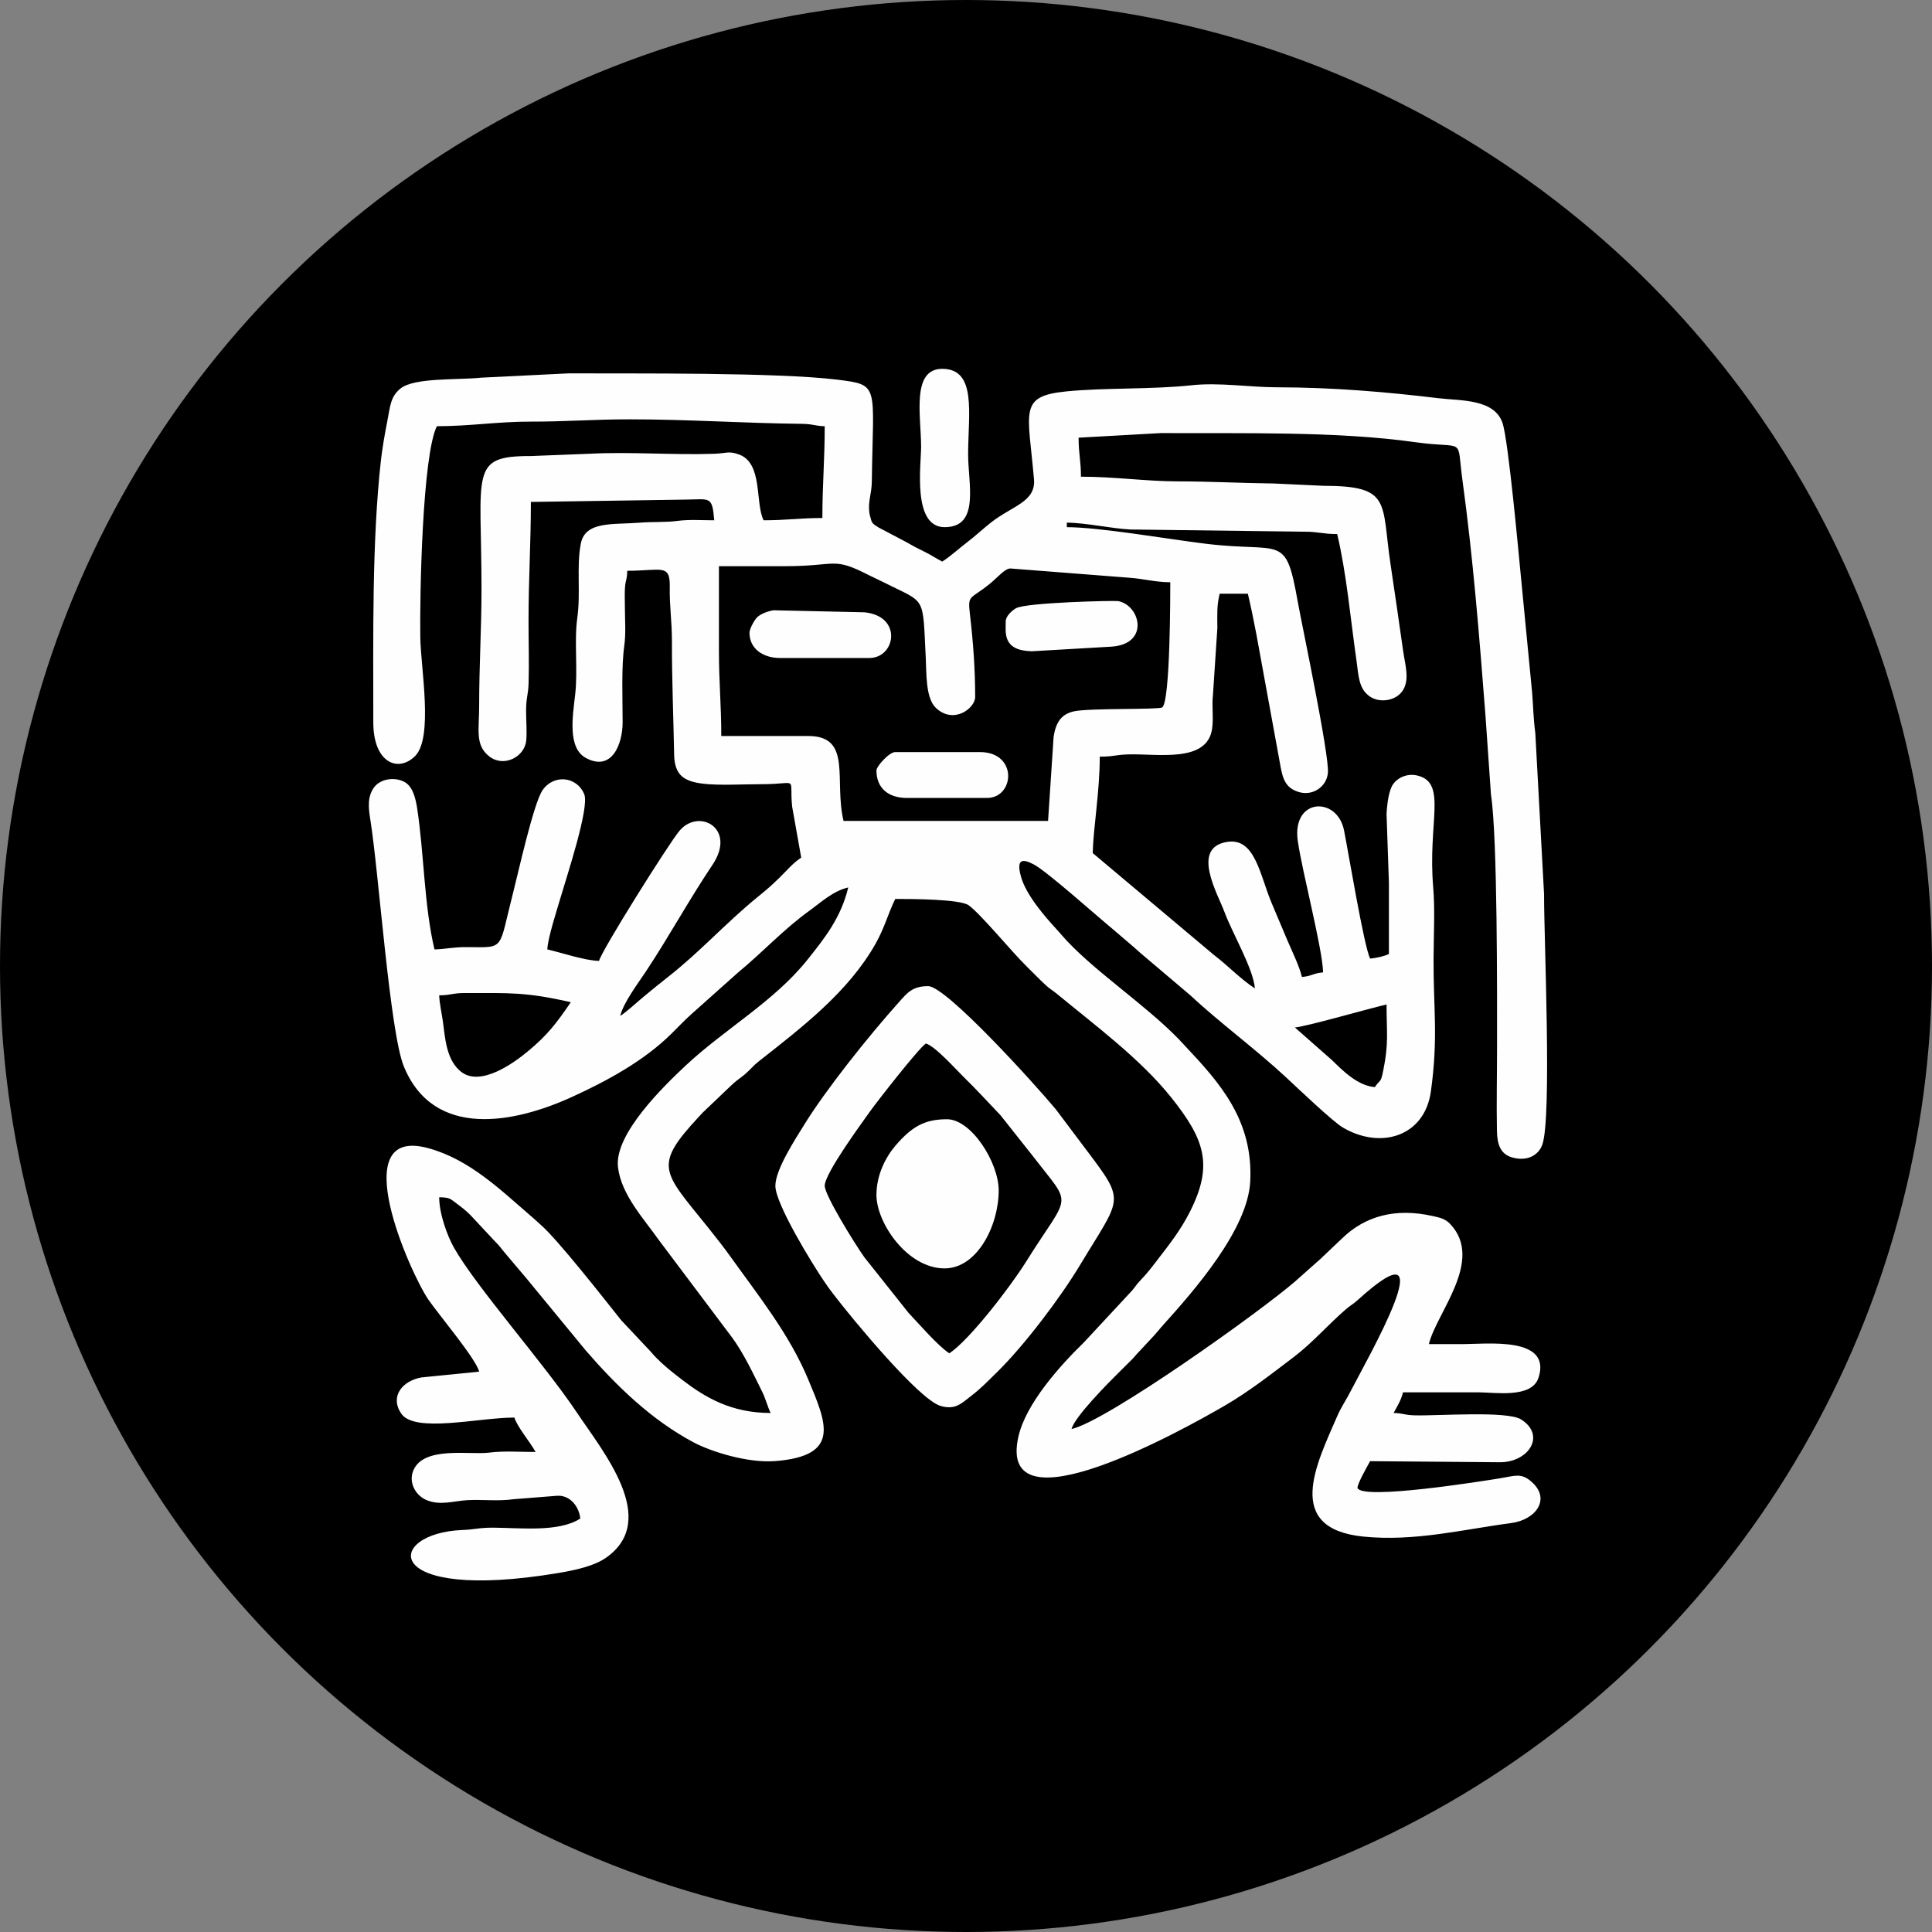
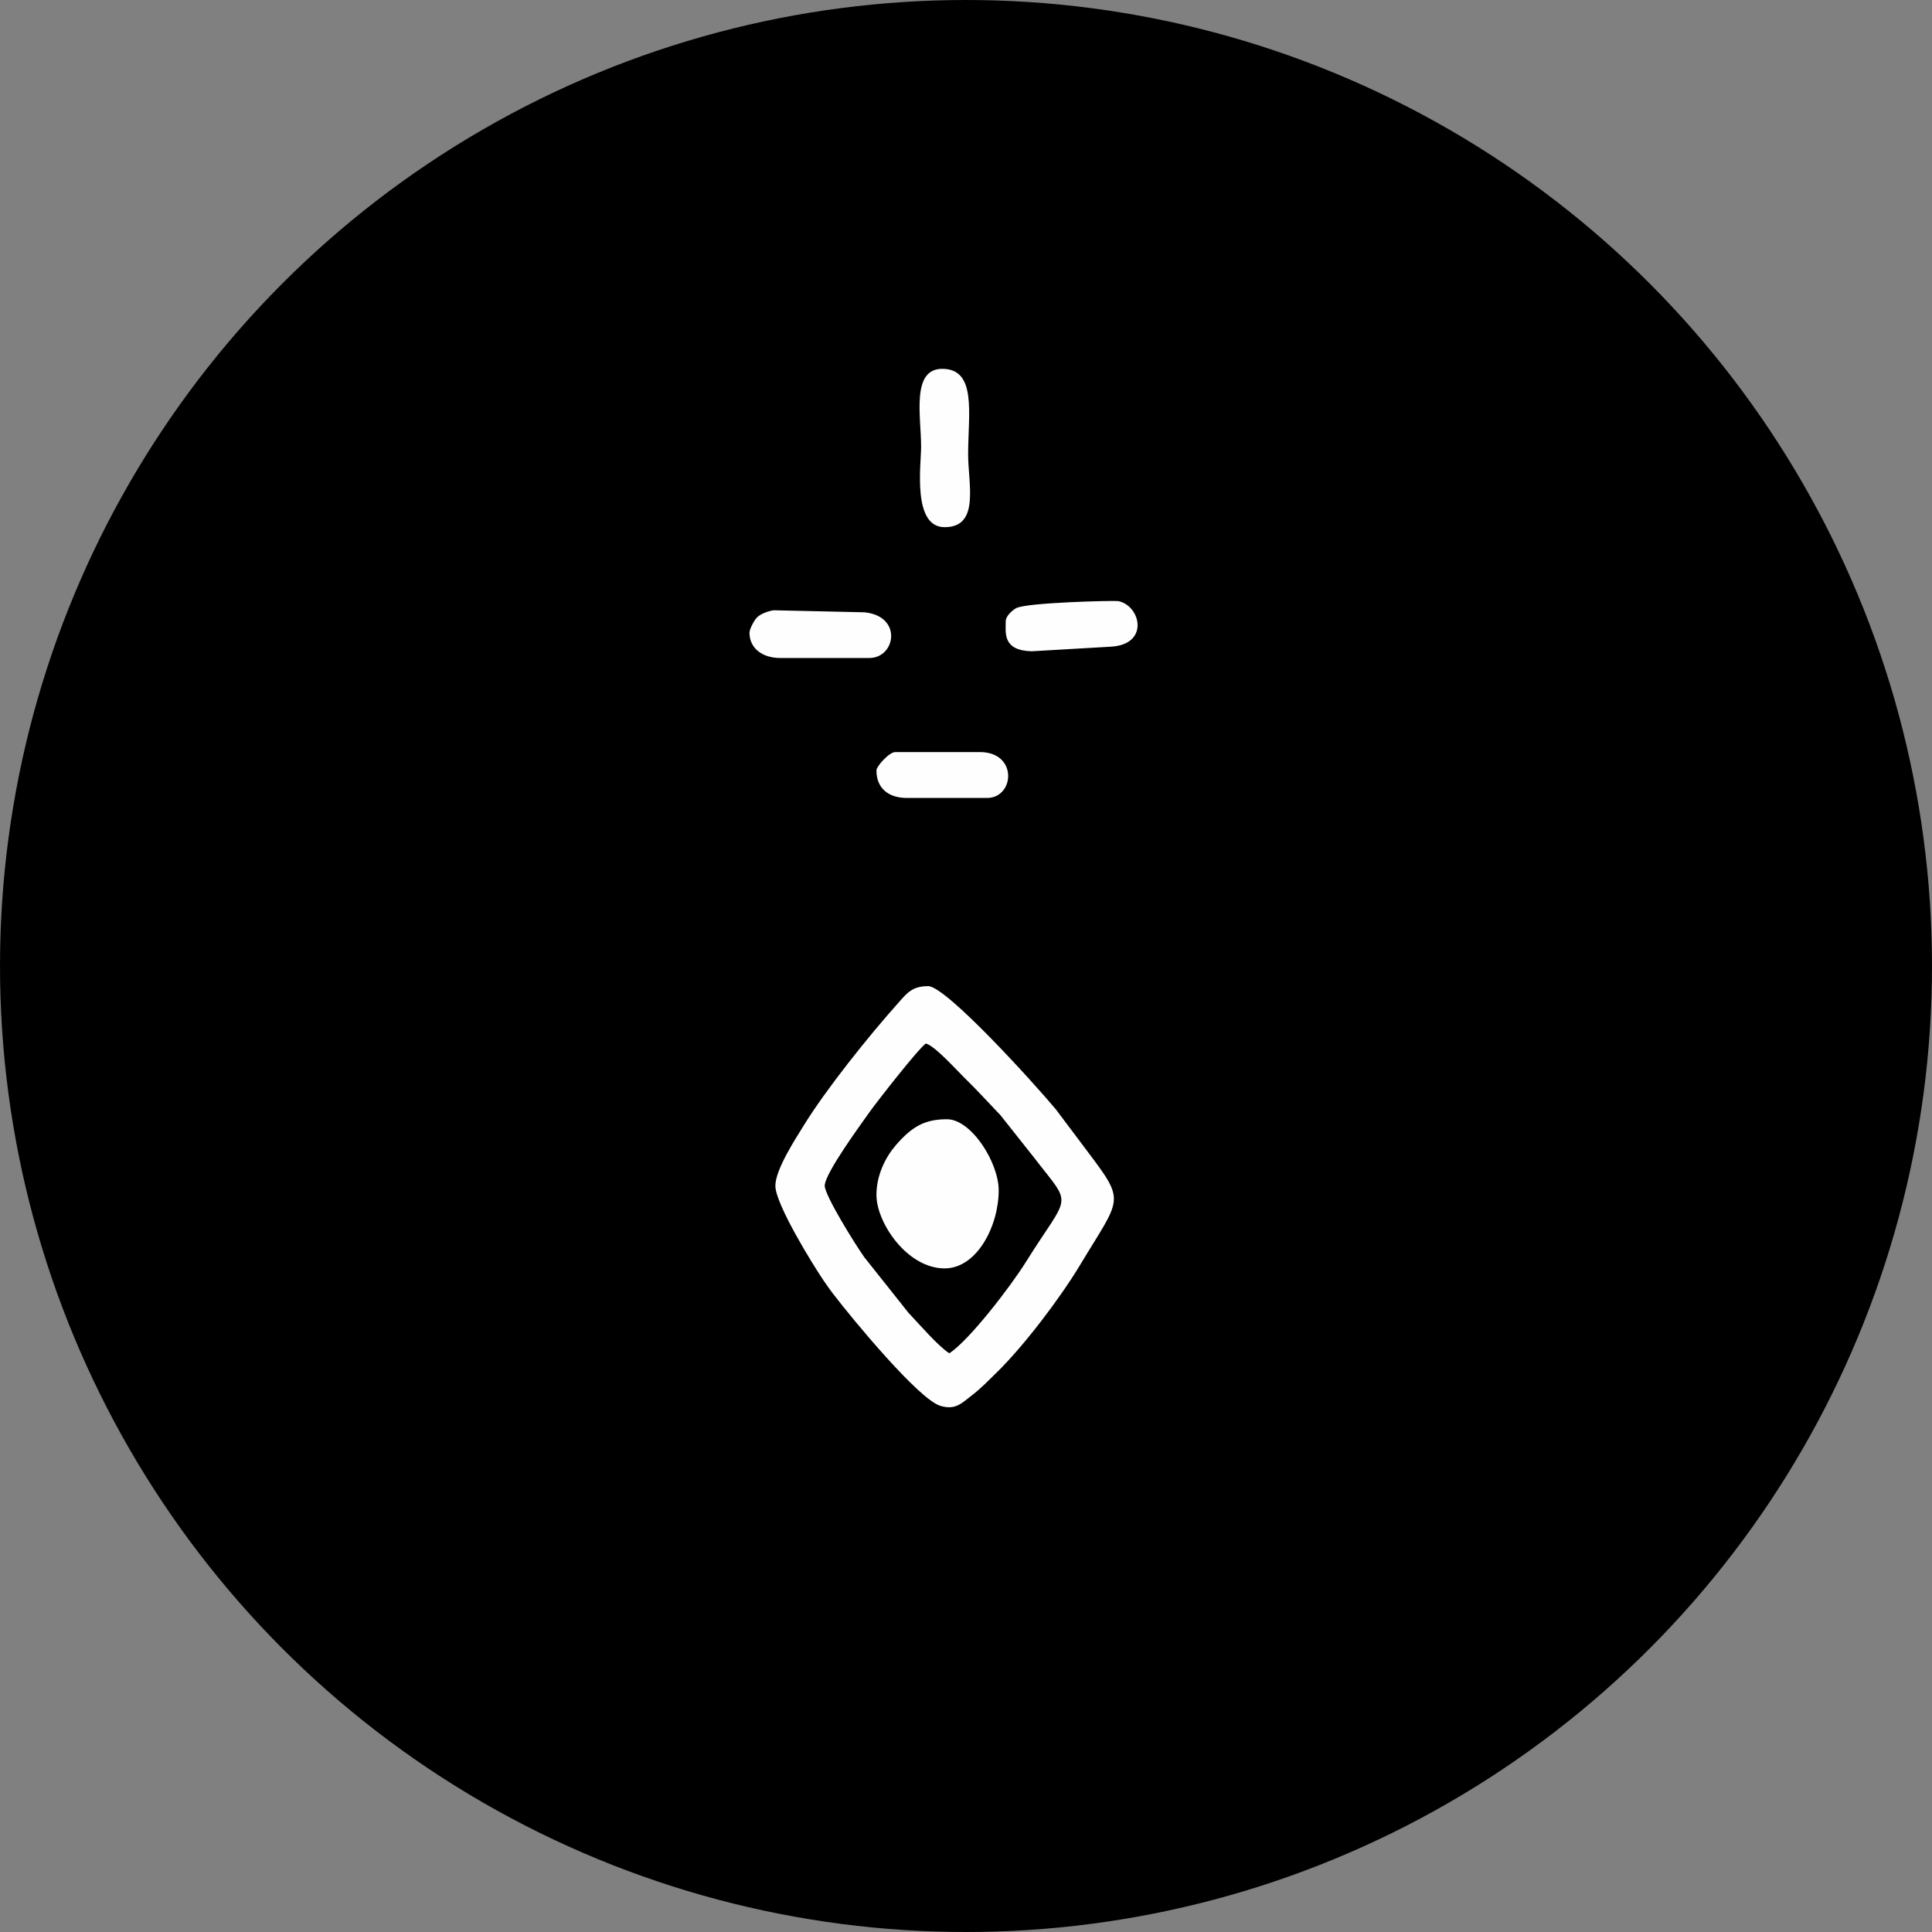
<svg xmlns="http://www.w3.org/2000/svg" width="110" height="110" viewBox="0 0 110 110" fill="none">
  <rect x="0" y="0" width="110" height="110" fill="#808080" stroke="none" />
  <circle cx="55" cy="55" r="55" fill="black" />
-   <path fill-rule="evenodd" clip-rule="evenodd" d="M73.725 58.499C74.414 58.443 77.915 57.426 78.945 57.192C78.945 58.787 79.078 59.367 78.76 60.931C78.602 61.711 78.617 61.398 78.276 61.896C77.282 61.815 76.418 60.924 75.836 60.358L73.725 58.499ZM25.006 56.669C25.684 56.669 25.735 56.539 26.478 56.539C29.052 56.539 29.943 56.48 32.501 57.061C31.675 58.266 31.179 58.93 30.032 59.877C29.222 60.547 27.38 61.864 26.281 61.043C25.388 60.376 25.341 59.029 25.217 58.162C25.147 57.673 25.018 57.107 25.006 56.669L25.006 56.669ZM57.53 32.367L64.347 32.898C65.073 32.95 65.824 33.151 66.631 33.151C66.631 33.625 66.639 39.991 66.168 40.277C65.943 40.413 62.092 40.31 61.172 40.495C60.374 40.656 60.103 41.209 59.988 41.953L59.672 46.739H48.027C47.473 44.416 48.54 41.905 46.019 41.905H41.067C41.067 40.14 40.933 38.848 40.933 37.071V32.237H44.681C47.69 32.237 47.376 31.672 49.498 32.761C49.764 32.897 50.038 33.014 50.304 33.15C52.752 34.392 52.524 33.816 52.709 37.465C52.752 38.316 52.695 39.742 53.283 40.302C54.299 41.268 55.522 40.319 55.522 39.684C55.522 38.082 55.405 36.516 55.226 34.995C55.087 33.807 55.222 34.171 56.388 33.212C56.822 32.854 57.215 32.367 57.53 32.367V32.367ZM35.312 57.845C35.491 57.095 36.312 56.008 36.758 55.337C38.078 53.35 39.225 51.237 40.56 49.249C41.962 47.163 39.798 45.993 38.692 47.295C38.099 47.992 34.245 54.13 34.107 54.709C33.286 54.692 31.977 54.241 31.163 54.056C31.177 53.445 31.716 51.792 31.909 51.127C32.254 49.941 33.576 45.969 33.264 45.22C32.827 44.169 31.479 44.081 30.872 45.019C30.367 45.799 29.501 49.711 29.21 50.844C28.366 54.128 28.786 53.942 26.611 53.925C25.78 53.918 25.352 54.043 24.738 54.056C24.145 51.571 24.145 48.578 23.749 46.007C23.649 45.359 23.471 44.746 23.006 44.509C22.418 44.21 21.644 44.366 21.303 44.823C20.904 45.359 20.979 46.008 21.082 46.649C21.567 49.66 22.191 58.764 22.995 60.723C24.698 64.872 29.285 63.951 32.548 62.464C34.555 61.548 36.653 60.411 38.224 58.859C38.621 58.467 38.95 58.115 39.359 57.746L42.017 55.375C43.398 54.239 44.609 52.919 46.058 51.872C46.736 51.383 47.429 50.725 48.295 50.529C47.884 52.249 46.946 53.427 45.963 54.655C44.056 57.038 41.234 58.607 39.023 60.684C37.835 61.801 34.965 64.56 35.185 66.45C35.368 68.021 36.657 69.387 37.507 70.597L41.698 76.174C42.363 77.092 42.877 78.196 43.389 79.227C43.61 79.672 43.684 80.055 43.878 80.449C41.627 80.449 40.145 79.56 38.846 78.566C38.245 78.106 37.52 77.532 37.033 76.939L35.368 75.168C34.397 73.947 31.721 70.533 30.773 69.723L30.356 69.347C30.335 69.329 30.306 69.303 30.285 69.285C30.265 69.267 30.235 69.242 30.214 69.224C28.502 67.752 26.735 66.013 24.386 65.372C19.588 64.061 23.365 72.501 24.39 73.995C24.968 74.839 27.109 77.374 27.281 78.097L24.003 78.424C22.912 78.615 22.189 79.499 22.837 80.474C23.596 81.618 27.241 80.71 29.289 80.71C29.426 81.211 30.195 82.118 30.494 82.67C29.667 82.67 28.649 82.599 27.853 82.706C26.764 82.851 24.116 82.311 23.532 83.726C23.254 84.401 23.647 85.111 24.233 85.384C25.021 85.751 25.831 85.454 26.611 85.413C27.478 85.367 28.387 85.484 29.232 85.359L31.728 85.162C32.47 85.118 32.98 85.803 33.037 86.459C31.817 87.256 29.594 86.985 28.081 86.979C27.269 86.975 27.052 87.084 26.343 87.111C21.888 87.279 21.593 91.266 31.796 89.559C32.749 89.4 33.832 89.165 34.514 88.685C37.58 86.523 34.325 82.645 32.824 80.395C30.999 77.661 27.083 73.24 25.835 71.016C25.476 70.377 25.006 69.114 25.006 68.167C25.606 68.18 25.616 68.238 25.988 68.515C26.313 68.757 26.5 68.902 26.781 69.178L28.185 70.682C28.5 70.99 28.523 71.077 28.795 71.393L29.885 72.681C29.903 72.702 29.928 72.731 29.946 72.751L33.344 76.882C35.1 78.91 37.079 80.838 39.488 82.121C40.468 82.643 42.562 83.312 44.139 83.188C47.903 82.892 47.06 81.029 46.002 78.505C44.932 75.952 43.19 73.783 41.602 71.565C41.213 71.023 40.789 70.479 40.341 69.921C37.735 66.673 37.139 66.428 39.819 63.552C39.856 63.513 40.005 63.35 40.01 63.346L41.635 61.797C41.971 61.473 42.109 61.427 42.438 61.143C42.731 60.89 42.884 60.678 43.188 60.439C45.657 58.497 48.298 56.481 49.846 53.741C50.384 52.787 50.553 52.034 50.971 51.182C51.876 51.182 54.66 51.189 55.152 51.543C55.838 52.037 57.643 54.234 58.433 55.003C58.836 55.395 59.158 55.744 59.569 56.116C59.841 56.361 59.9 56.358 60.167 56.578C62.361 58.389 64.931 60.288 66.69 62.492C68.581 64.862 69.102 66.326 67.747 68.995C67.212 70.049 66.621 70.793 65.943 71.676C65.568 72.163 65.356 72.451 64.925 72.904C64.669 73.173 64.677 73.222 64.45 73.485L61.713 76.431C60.344 77.761 58.402 79.926 57.981 81.805C56.736 87.37 67.482 81.335 69.702 80.049C71.104 79.238 72.381 78.235 73.669 77.258C74.734 76.45 75.627 75.406 76.637 74.538C76.924 74.291 77.018 74.278 77.307 74.016C82.537 69.265 77.722 77.586 76.936 79.141C76.686 79.636 76.349 80.14 76.151 80.596C74.963 83.338 73.059 87.025 77.624 87.487C80.538 87.782 83.32 87.075 86.036 86.718C87.458 86.531 88.348 85.32 87.152 84.325C86.587 83.856 86.242 84.031 85.429 84.164C84.422 84.329 77.626 85.415 77.297 84.73C77.224 84.578 77.864 83.457 78.008 83.193L85.371 83.254C87.021 83.277 88.05 81.727 86.601 80.815C85.805 80.314 81.836 80.621 80.547 80.584C79.894 80.565 79.926 80.461 79.346 80.449C79.547 80.078 79.775 79.721 79.882 79.273C81.309 79.273 82.737 79.273 84.165 79.273C85.124 79.273 87.218 79.631 87.599 78.437C88.357 76.065 84.643 76.532 83.226 76.528L81.354 76.529C81.778 74.754 84.508 71.781 82.586 69.708C82.296 69.395 82.006 69.333 81.593 69.24C79.403 68.746 77.697 69.26 76.402 70.519L75.316 71.549C75.297 71.569 75.27 71.597 75.251 71.616L73.849 72.861C73.829 72.879 73.801 72.907 73.78 72.925C71.762 74.68 63.033 80.903 61.01 81.363C61.174 80.674 63.132 78.704 63.718 78.127L64.513 77.336C64.532 77.316 64.557 77.286 64.575 77.265C64.593 77.245 64.618 77.215 64.636 77.195C64.654 77.174 64.679 77.144 64.697 77.124L65.718 76.029C65.736 76.009 65.761 75.979 65.779 75.959L66.083 75.602C66.101 75.582 66.127 75.552 66.145 75.532C66.163 75.511 66.188 75.481 66.206 75.461C67.999 73.474 71.051 69.998 71.184 67.255C71.354 63.772 69.452 61.649 67.451 59.528L67.132 59.185C65.147 57.13 62.128 55.191 60.414 53.201C60.272 53.036 60.31 53.076 60.166 52.92C59.452 52.144 58.423 50.949 58.134 49.924C57.852 48.926 58.188 48.861 58.858 49.216C59.616 49.617 62.475 52.177 63.379 52.919L64.449 53.835C64.656 54.004 64.725 54.088 64.941 54.269L67.736 56.637C69.497 58.274 71.461 59.702 73.223 61.34C73.939 62.006 75.885 63.86 76.455 64.196C78.605 65.463 81.113 64.716 81.469 62.139C81.896 59.047 81.606 57.425 81.621 54.58C81.627 53.338 81.706 51.741 81.602 50.539C81.282 46.827 82.392 44.628 80.76 44.171C80.124 43.993 79.576 44.291 79.329 44.632C79.07 44.991 78.977 45.753 78.944 46.347L79.079 50.267C79.079 51.617 79.079 52.967 79.079 54.318C78.824 54.437 78.364 54.55 78.008 54.579C77.657 53.865 76.764 48.481 76.523 47.274C76.133 45.324 73.54 45.418 73.891 47.882C74.141 49.636 75.301 54.025 75.331 55.363C74.76 55.409 74.698 55.578 74.126 55.624C73.976 54.995 73.561 54.157 73.304 53.552C73.025 52.892 72.685 52.085 72.406 51.425C71.728 49.825 71.467 47.686 69.876 47.933C67.78 48.258 69.331 50.879 69.726 51.949C70.162 53.13 71.352 55.133 71.45 56.277C70.609 55.728 69.908 54.969 69.118 54.373L62.214 48.569C62.247 47.142 62.616 45.073 62.616 43.081C63.411 43.081 63.472 42.979 64.214 42.953C65.871 42.896 68.736 43.469 69.013 41.487C69.102 40.857 68.987 40.205 69.06 39.572L69.311 35.767C69.306 34.917 69.277 34.494 69.442 33.804H71.048C71.216 34.507 71.381 35.323 71.527 36.081L72.864 43.399C73.02 44.294 73.143 44.849 73.95 45.095C74.737 45.334 75.541 44.799 75.606 43.994C75.689 42.964 74.108 35.489 73.895 34.291C73.185 30.303 73.03 31.5 68.614 30.954C66.481 30.691 62.581 30.015 60.742 30.015V29.754C61.937 29.78 63.235 30.088 64.355 30.147L74.265 30.272C75.093 30.273 75.299 30.407 76.134 30.407C76.663 32.626 76.893 35.244 77.227 37.572C77.357 38.474 77.343 39.231 78.021 39.674C78.576 40.037 79.503 39.908 79.883 39.29C80.266 38.666 80.004 37.867 79.889 37.064C79.652 35.398 79.429 33.844 79.174 32.144C78.638 28.582 79.26 27.663 75.336 27.659L72.526 27.528C70.533 27.504 68.988 27.409 67.028 27.407C65.254 27.404 63.467 27.141 61.545 27.141C61.545 26.228 61.411 25.866 61.411 24.92L66.095 24.658C70.792 24.681 76.141 24.551 80.559 25.174C83.511 25.59 82.915 24.78 83.269 27.363C83.872 31.768 84.222 36.184 84.575 40.721L84.89 45.247C85.267 47.678 85.236 56.761 85.236 59.544C85.236 61.146 85.199 62.787 85.229 64.385C85.243 65.166 85.433 65.71 86.094 65.899C86.975 66.151 87.597 65.754 87.807 65.19C88.371 63.678 87.901 53.298 87.913 50.92L87.414 41.738C87.305 40.923 87.298 40.244 87.233 39.433L86.586 32.747C86.476 31.636 85.881 25.079 85.55 24.09C85.085 22.699 83.142 22.822 81.914 22.674C78.999 22.324 75.958 22.054 72.65 22.05C71.173 22.048 69.391 21.765 67.855 21.934C65.625 22.178 62.905 22.067 60.719 22.284C57.977 22.557 58.536 23.384 58.871 27.288C58.981 28.573 57.649 28.793 56.441 29.736C55.953 30.117 55.553 30.502 55.064 30.875C54.543 31.273 54.166 31.637 53.648 31.975C53.254 31.772 53.063 31.623 52.624 31.407C52.183 31.191 51.994 31.094 51.584 30.855L50.019 30.031C49.676 29.8 49.648 29.823 49.554 29.437C49.548 29.412 49.53 29.366 49.524 29.334C49.517 29.3 49.508 29.262 49.502 29.222C49.404 28.532 49.629 28.158 49.638 27.407C49.708 21.897 50.124 21.918 47.664 21.616C44.257 21.197 36.041 21.273 32.364 21.258L27.395 21.503C26.053 21.644 23.596 21.486 22.805 22.118C22.215 22.589 22.215 23.169 22.049 23.993C21.916 24.653 21.758 25.572 21.683 26.249C21.173 30.88 21.254 36.229 21.254 41.126C21.253 43.44 22.675 44.004 23.633 43.048C24.682 42.002 23.956 38.025 23.93 36.292C23.893 33.862 24.048 25.944 24.872 24.267C26.744 24.267 28.356 24.001 30.226 24.005C32.19 24.009 33.799 23.875 35.847 23.875C39.169 23.875 42.409 24.097 45.623 24.131C46.32 24.138 46.378 24.254 46.956 24.267C46.956 26.181 46.822 27.621 46.822 29.493C45.541 29.493 44.778 29.623 43.476 29.623C42.982 28.618 43.447 26.382 42.083 25.879C41.481 25.658 41.367 25.812 40.673 25.836C38.354 25.916 35.867 25.713 33.571 25.834L30.226 25.965C26.703 25.957 27.415 26.852 27.415 33.543C27.415 35.823 27.281 37.826 27.281 40.207C27.281 41.544 27.039 42.413 27.843 43.056C28.677 43.723 29.867 43.096 29.961 42.169C30.008 41.708 29.953 40.957 29.953 40.463C29.954 39.708 30.076 39.573 30.096 38.904C30.131 37.754 30.092 36.531 30.092 35.372C30.092 32.941 30.226 30.963 30.226 28.578L38.926 28.447C40.436 28.438 40.544 28.194 40.666 29.623C39.972 29.623 39.241 29.568 38.561 29.659C37.887 29.749 37.184 29.697 36.39 29.761C34.907 29.88 33.314 29.652 33.067 30.959C32.814 32.296 33.072 33.737 32.866 35.206C32.686 36.488 32.907 38.162 32.749 39.534C32.605 40.788 32.303 42.588 33.363 43.158C34.855 43.96 35.452 42.33 35.45 41.126C35.448 39.709 35.375 37.971 35.543 36.774C35.642 36.069 35.581 35.307 35.579 34.588C35.579 34.256 35.561 33.868 35.579 33.542C35.61 32.959 35.7 33.066 35.713 32.498C37.648 32.498 38.154 32.08 38.134 33.401C38.116 34.6 38.258 35.308 38.257 36.548C38.254 38.803 38.345 40.867 38.382 42.958C38.404 44.171 38.981 44.49 40.026 44.62C40.931 44.732 42.376 44.647 43.343 44.649C45.544 44.654 44.916 44.127 45.103 45.935L45.618 48.83C45.14 49.142 44.803 49.559 44.38 49.973C43.885 50.457 43.654 50.649 43.114 51.09C41.312 52.561 39.855 54.2 38.009 55.644C37.532 56.016 37.174 56.314 36.692 56.71C36.268 57.057 35.716 57.581 35.312 57.845H35.312Z" fill="#FEFEFE" />
  <path fill-rule="evenodd" clip-rule="evenodd" d="M46.956 67.514C46.956 66.803 49.082 63.922 49.553 63.255C49.875 62.8 52.252 59.742 52.712 59.413C53.235 59.55 54.436 60.901 54.887 61.34C55.658 62.093 56.223 62.725 56.962 63.495L58.83 65.852C61.114 68.822 60.945 67.793 58.391 71.882C57.549 73.229 55.198 76.301 54.05 77.052C53.396 76.624 52.362 75.417 51.726 74.747L49.212 71.583C48.647 70.786 46.956 68.049 46.956 67.514H46.956ZM44.146 67.514C44.146 68.542 46.246 71.96 46.902 72.923C47.12 73.243 47.229 73.397 47.454 73.691C48.574 75.152 52.316 79.674 53.539 80.043C54.392 80.301 54.748 79.898 55.314 79.461C55.904 79.005 56.242 78.635 56.761 78.13C58.288 76.639 60.355 73.917 61.489 72.032C63.828 68.144 64.122 68.489 61.928 65.572L60.115 63.161C58.924 61.729 53.873 56.147 52.846 56.147C51.953 56.147 51.652 56.532 51.207 57.029C49.457 58.983 47.002 62.056 45.744 64.109C45.33 64.784 44.146 66.579 44.146 67.514L44.146 67.514Z" fill="#FEFEFE" />
  <path fill-rule="evenodd" clip-rule="evenodd" d="M49.901 68.036C49.901 69.621 51.654 72.217 53.782 72.217C55.627 72.217 56.861 69.796 56.861 67.775C56.861 66.186 55.303 63.725 53.916 63.725C52.64 63.725 51.92 64.15 51.009 65.198C50.44 65.853 49.901 66.88 49.901 68.036Z" fill="#FEFEFE" />
  <path fill-rule="evenodd" clip-rule="evenodd" d="M53.782 30.015C55.815 30.015 55.114 27.538 55.121 25.835C55.129 23.535 55.618 21 53.649 21C51.871 21 52.444 23.703 52.444 25.442C52.444 26.471 51.933 30.015 53.782 30.015H53.782Z" fill="#FEFEFE" />
  <path fill-rule="evenodd" clip-rule="evenodd" d="M42.673 36.026C42.673 36.94 43.445 37.463 44.413 37.463H49.499C50.989 37.463 51.407 35.081 49.219 34.862L44.04 34.746C43.756 34.791 43.328 34.934 43.109 35.145C42.961 35.288 42.673 35.793 42.673 36.026V36.026Z" fill="#FEFEFE" />
  <path fill-rule="evenodd" clip-rule="evenodd" d="M57.262 35.372C57.262 36.019 57.067 37.035 58.735 37.081L63.293 36.817C65.47 36.664 64.929 34.461 63.66 34.223C63.464 34.186 58.419 34.3 57.843 34.632C57.617 34.763 57.262 35.081 57.262 35.372L57.262 35.372Z" fill="#FEFEFE" />
  <path fill-rule="evenodd" clip-rule="evenodd" d="M49.901 43.865C49.901 44.879 50.583 45.433 51.641 45.433H56.192C57.772 45.433 57.967 42.82 55.79 42.82H50.972C50.625 42.82 49.901 43.632 49.901 43.865Z" fill="#FEFEFE" />
</svg>